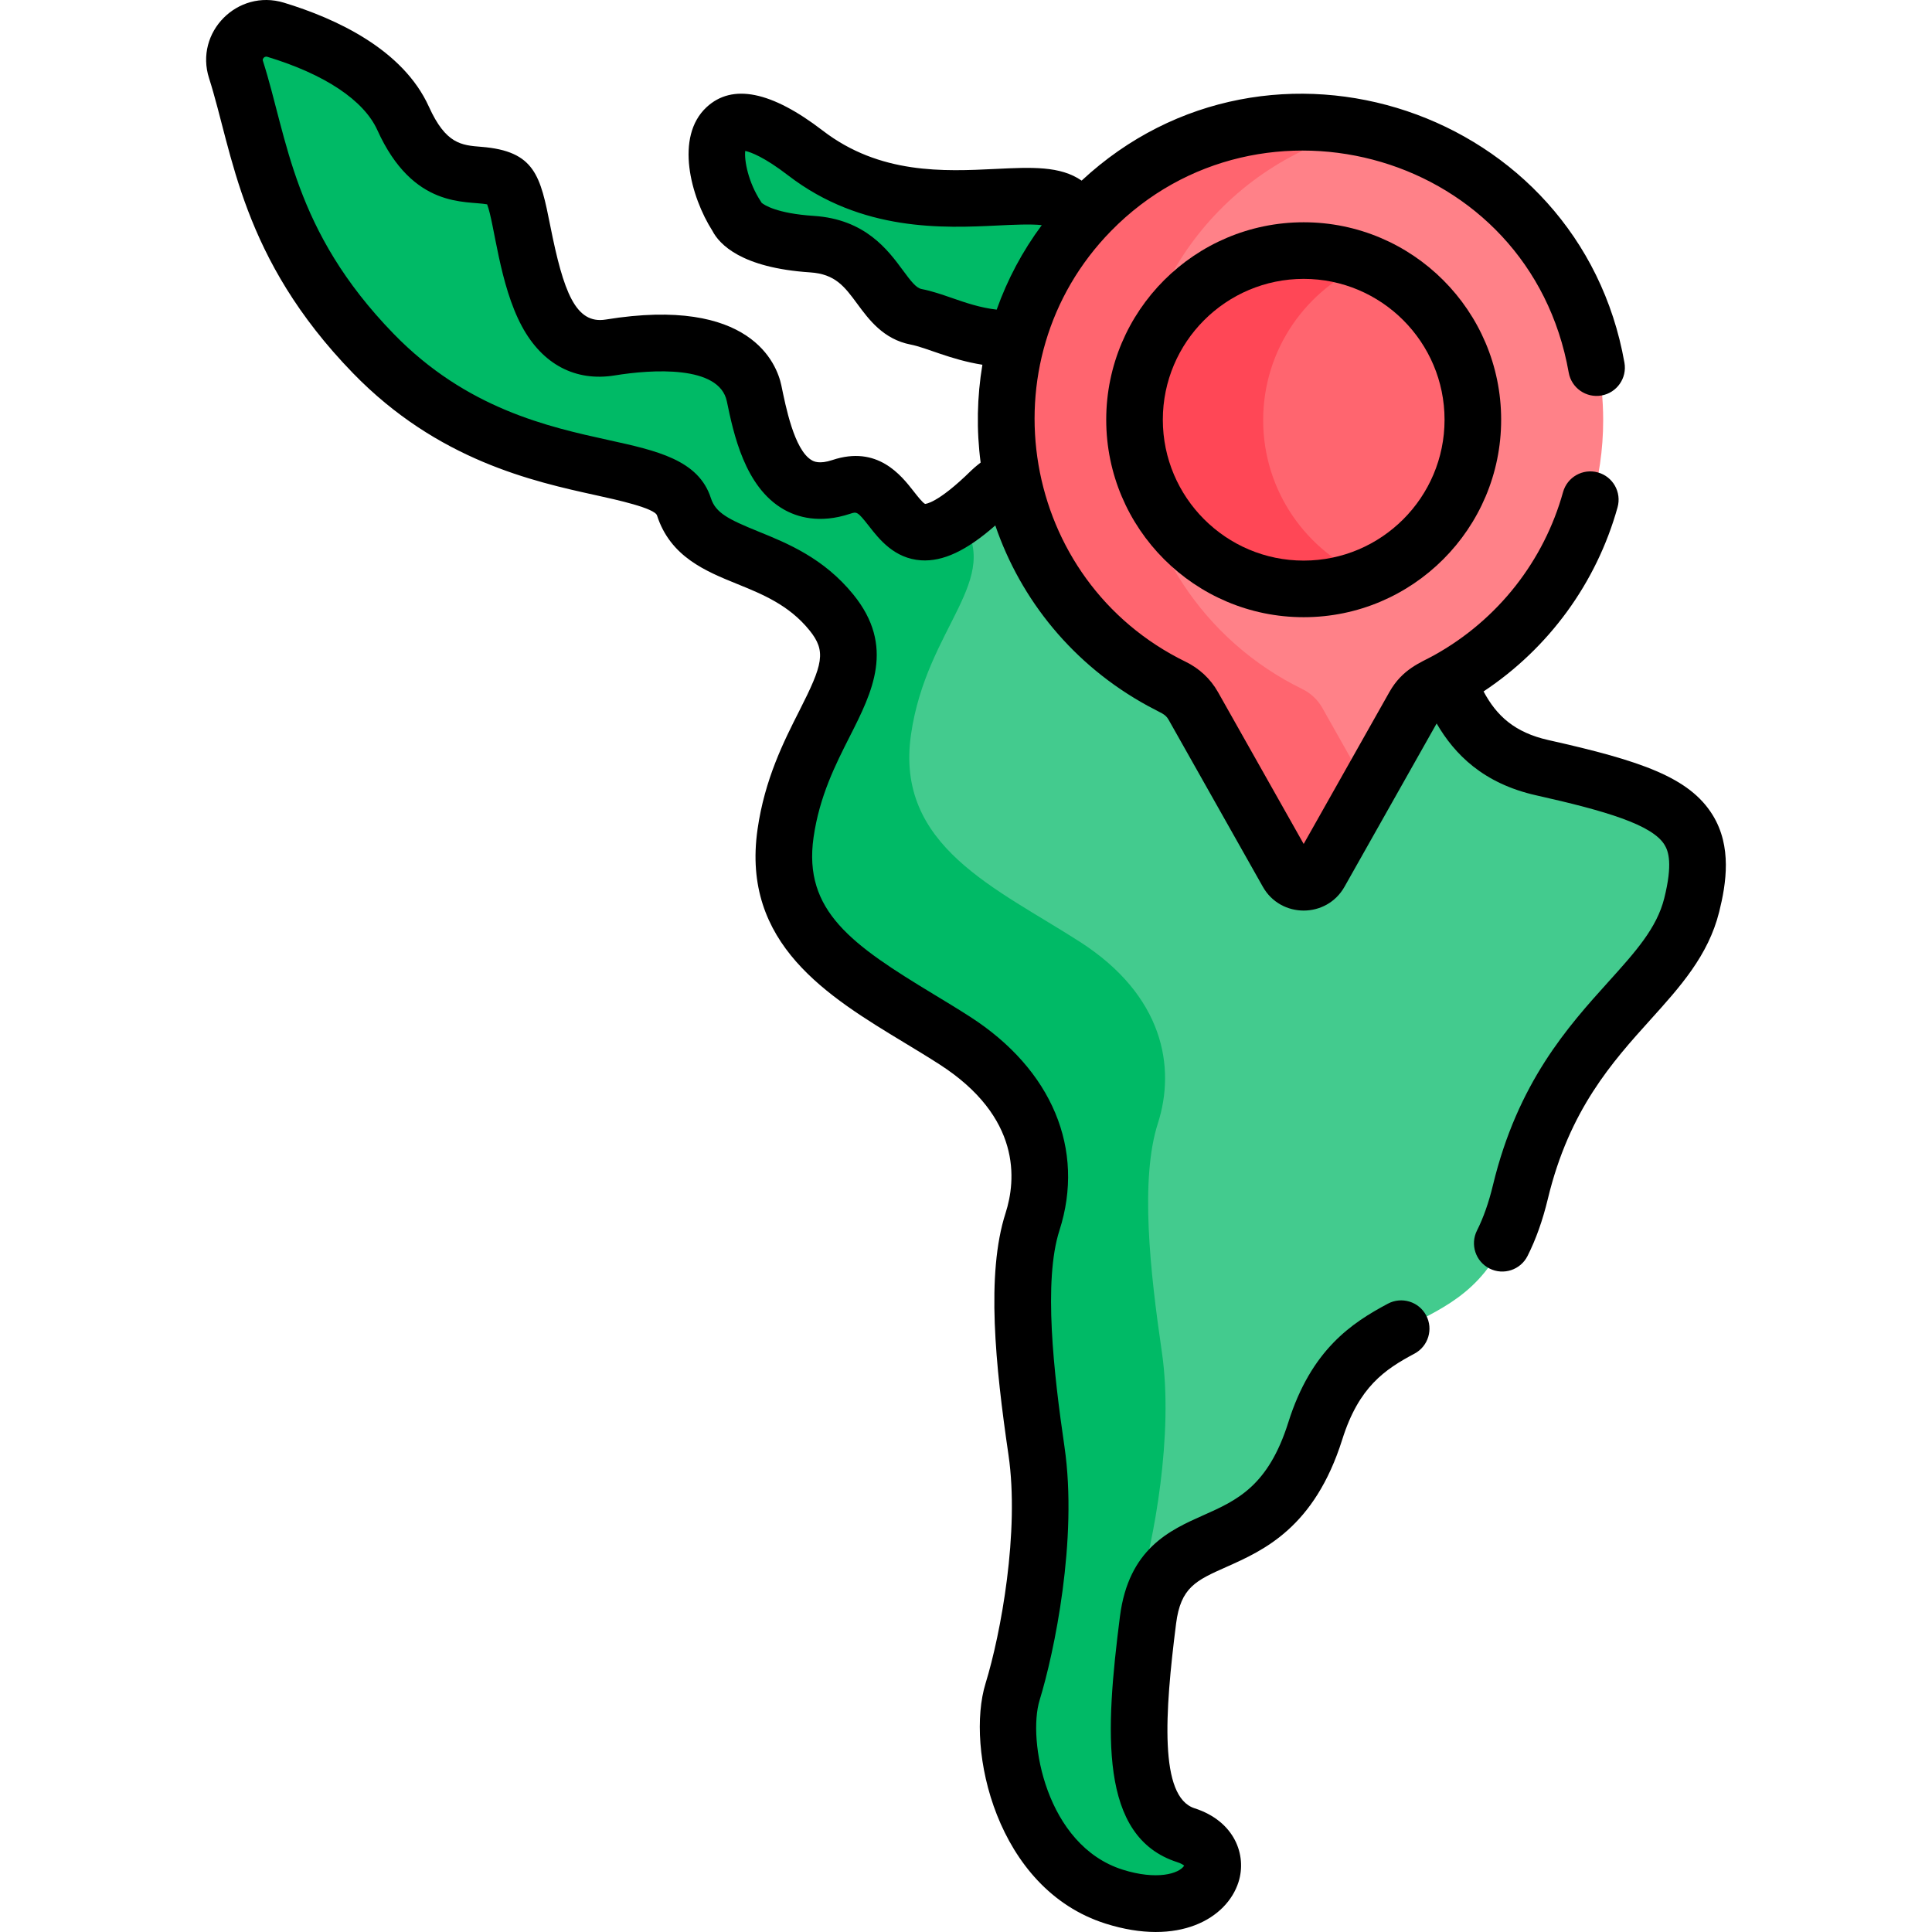
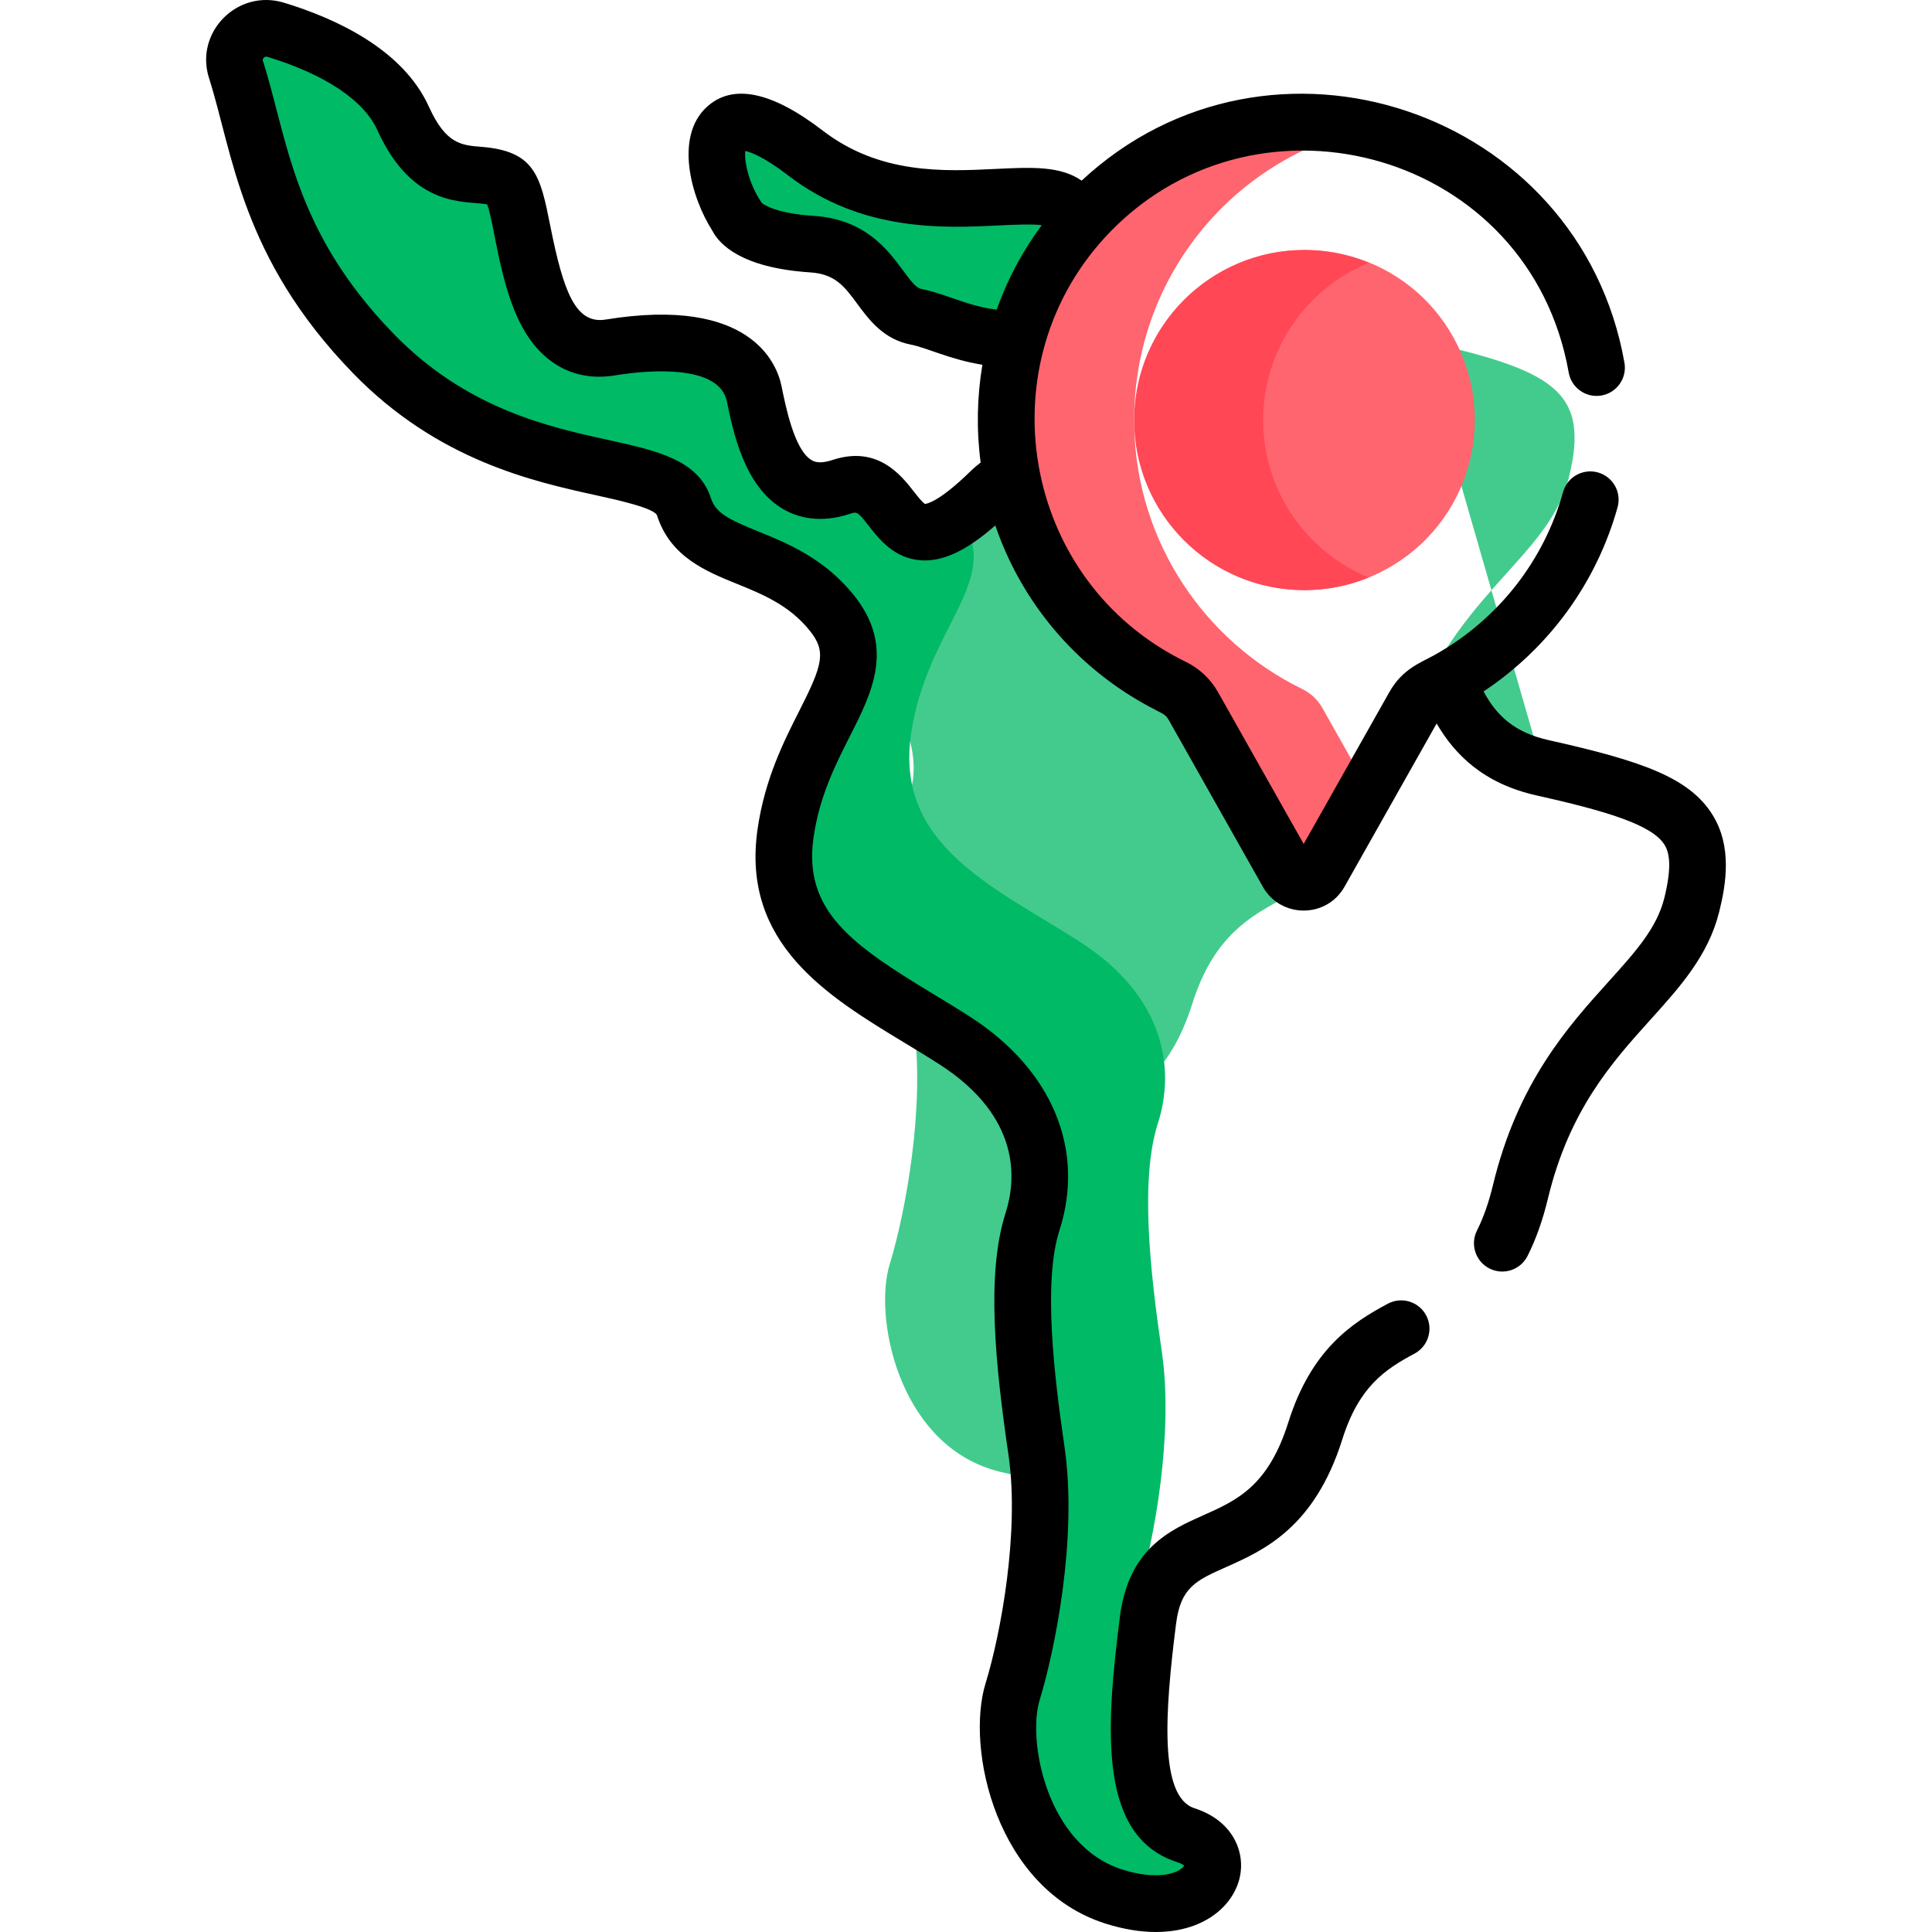
<svg xmlns="http://www.w3.org/2000/svg" id="Capa_1" enable-background="new 0 0 512.034 512.034" height="512" viewBox="0 0 512.034 512.034" width="512">
-   <path d="m408.888 203.682c-15.373-3.441-21.269-13.266-25.149-23.188-1.175.65-2.361 1.28-3.571 1.871-2.217 1.082-4.065 2.795-5.277 4.943l-24.968 44.247c-1.883 3.336-6.688 3.336-8.57 0l-24.967-44.246c-1.215-2.152-3.066-3.865-5.287-4.949-21.965-10.72-38.202-31.342-42.912-56.054-3.448 2.064-5.379 3.945-5.379 3.945-28.374 27.913-22.297-6.799-39.715-.993s-21.113-15.307-23.224-25.336-15.307-15.307-38.004-11.612-21.641-34.309-26.391-42.226-18.474 3.695-28.503-18.474c-5.716-12.635-21.377-19.735-33.79-23.504-6.48-1.967-12.574 4.094-10.513 10.544 6.497 20.331 8.162 46.178 36.385 75.243 35.364 36.42 77.591 25.864 82.341 40.643s25.336 11.084 39.059 27.975c13.724 16.89-7.917 29.03-12.14 58.589-4.223 29.558 22.697 40.643 44.845 54.894s25.356 33.253 20.606 48.032-2.111 39.059 1.056 60.7-2.111 50.144-6.334 63.867c-4.223 13.724 2.111 46.449 26.919 54.291s33.781-11.537 19.002-16.287-13.724-27.975-10.029-57.005 32.197-11.612 44.337-50.144c12.14-38.531 43.81-19.53 54.366-63.339 10.557-43.81 39.587-52.783 45.393-76.007s-4.222-28.503-39.586-36.42z" fill="#43cb8e" />
+   <path d="m408.888 203.682c-15.373-3.441-21.269-13.266-25.149-23.188-1.175.65-2.361 1.28-3.571 1.871-2.217 1.082-4.065 2.795-5.277 4.943l-24.968 44.247c-1.883 3.336-6.688 3.336-8.57 0l-24.967-44.246c-1.215-2.152-3.066-3.865-5.287-4.949-21.965-10.72-38.202-31.342-42.912-56.054-3.448 2.064-5.379 3.945-5.379 3.945-28.374 27.913-22.297-6.799-39.715-.993s-21.113-15.307-23.224-25.336-15.307-15.307-38.004-11.612-21.641-34.309-26.391-42.226-18.474 3.695-28.503-18.474c-5.716-12.635-21.377-19.735-33.79-23.504-6.48-1.967-12.574 4.094-10.513 10.544 6.497 20.331 8.162 46.178 36.385 75.243 35.364 36.42 77.591 25.864 82.341 40.643s25.336 11.084 39.059 27.975s25.356 33.253 20.606 48.032-2.111 39.059 1.056 60.7-2.111 50.144-6.334 63.867c-4.223 13.724 2.111 46.449 26.919 54.291s33.781-11.537 19.002-16.287-13.724-27.975-10.029-57.005 32.197-11.612 44.337-50.144c12.14-38.531 43.81-19.53 54.366-63.339 10.557-43.81 39.587-52.783 45.393-76.007s-4.222-28.503-39.586-36.42z" fill="#43cb8e" />
  <path d="m314.407 486.597c-11.736-3.772-13.483-19.2-11.856-39.928-2.624-9.324-2.745-18.585-.951-24.415 4.222-13.724 9.501-42.226 6.334-63.867s-5.806-45.921-1.056-60.7 1.543-33.781-20.605-48.032-49.068-25.336-44.845-54.894c4.119-28.831 24.792-41.093 13.073-57.353-18.997 13.491-15.938-13.306-31.407-8.15-17.418 5.806-21.113-15.307-23.224-25.336s-15.307-15.307-38.004-11.612-21.641-34.309-26.391-42.226-18.474 3.695-28.503-18.474c-5.716-12.635-21.377-19.735-33.79-23.504-6.481-1.967-12.575 4.094-10.514 10.545 6.497 20.331 8.162 46.178 36.385 75.243 35.365 36.42 77.591 25.864 82.341 40.643s25.336 11.084 39.059 27.975c13.724 16.89-7.917 29.031-12.14 58.589-4.222 29.558 22.697 40.643 44.845 54.894s25.356 33.253 20.606 48.032-2.111 39.059 1.056 60.7-2.111 50.143-6.334 63.867c-4.223 13.723 2.111 46.449 26.919 54.291s33.781-11.537 19.002-16.288z" fill="#00ba66" />
  <path d="m269.699 89.988c3.608-12.939 10.421-24.514 19.553-33.829-2.422.013-4.711-.482-6.673-1.867-9.771-6.897-41.672 7.472-68.974-13.508s-27.015 3.449-18.106 16.956c0 0 2.299 6.035 19.83 7.184 17.531 1.15 17.243 17.244 27.59 19.255 6.88 1.339 14.655 6.228 26.78 5.809z" fill="#00ba66" />
-   <path d="m343.772 32.126c-44.049 1.012-78.418 37.119-77.36 81.167.733 30.492 18.693 56.708 44.515 69.311 2.231 1.089 4.092 2.811 5.313 4.973l25.091 44.465c1.892 3.353 6.721 3.353 8.613 0l25.092-44.466c1.219-2.159 3.075-3.881 5.304-4.968 26.374-12.867 44.547-39.935 44.547-71.255 0-44.388-36.495-80.253-81.115-79.227z" fill="#ff8188" />
  <path d="m350.434 187.578c-1.22-2.163-3.082-3.884-5.313-4.973-25.823-12.602-43.783-38.819-44.515-69.311-.932-38.788 25.613-71.404 62.042-79.336-6.064-1.327-12.38-1.981-18.876-1.832-44.049 1.012-78.419 37.119-77.36 81.167.732 30.492 18.693 56.709 44.515 69.311 2.231 1.089 4.092 2.811 5.313 4.973l25.091 44.465c1.892 3.353 6.721 3.353 8.613 0l12.79-22.667z" fill="#ff656f" />
  <ellipse cx="345.638" cy="111.354" fill="#ff656f" rx="45.056" ry="45.056" transform="matrix(.851 -.526 .526 .851 -6.921 198.343)" />
  <path d="m334.775 111.354c0-18.831 11.556-34.955 27.959-41.689-5.273-2.165-11.043-3.367-17.097-3.367-24.884 0-45.056 20.173-45.056 45.056s20.172 45.056 45.056 45.056c6.053 0 11.824-1.202 17.097-3.367-16.403-6.735-27.959-22.859-27.959-41.689z" fill="#ff4756" />
  <path d="m245.181 133.553c-.646-.277-2.127-2.174-3.013-3.308-3.359-4.301-9.614-12.304-21.571-8.321-3.511 1.17-4.975.331-5.455.054-4.695-2.701-6.952-14.516-8.059-19.819-1.196-5.682-8.084-23.733-46.547-17.47-7.99 1.299-11.207-7.32-14.682-24.764-2.647-13.294-4.031-19.884-18.307-21.011-5.253-.415-9.402-.743-13.868-10.615-6.896-15.248-24.712-23.419-38.442-27.589-12.273-3.723-23.728 7.827-19.836 20.003 6.36 19.907 8.42 47.571 38.148 78.187 22.466 23.136 47.761 28.695 64.499 32.374 5.402 1.187 15.458 3.396 16.083 5.339 3.522 10.96 12.912 14.774 21.195 18.14 6.762 2.746 13.753 5.587 19.183 12.27 4.563 5.616 3.569 9.063-2.669 21.367-4.085 8.059-9.169 18.087-11.075 31.432-4.334 30.341 18.65 44.254 38.93 56.528 3.086 1.868 6.276 3.799 9.281 5.732 21.772 14.01 20.325 30.718 17.524 39.431-5.195 16.162-2.697 40.35.775 64.081 2.97 20.292-2.01 47.344-6.081 60.575-5.298 17.218 2.762 54.461 31.826 63.648 19.363 6.119 32.141-1.364 35.216-11.012 2.273-7.131-1.001-16.142-11.658-19.566-9.38-3.016-7.891-25.294-4.884-48.919 1.227-9.639 5.27-11.44 13.323-15.028 9.855-4.391 23.354-10.404 30.728-33.809 4.387-13.924 11.261-18.531 19.134-22.729 3.655-1.949 5.038-6.491 3.09-10.146-1.948-3.654-6.494-5.037-10.146-3.09-9.579 5.107-20.308 12.171-26.384 31.457-5.343 16.96-13.689 20.678-22.525 24.615-8.824 3.931-19.807 8.823-22.1 26.836-3.879 30.484-5.638 58.402 15.175 65.093 1.078.346 1.615.723 1.854.937-1.386 2.164-7.316 3.897-16.301 1.059-20.321-6.424-25.265-34.362-22.012-44.934 3.848-12.505 10.176-42.634 6.587-67.159-2.878-19.668-5.632-43.958-1.336-57.319 6.902-21.477-1.953-42.647-23.688-56.634-3.179-2.046-6.459-4.031-9.631-5.951-21.563-13.052-34.638-22.043-31.848-41.575 1.556-10.893 5.832-19.328 9.604-26.77 5.948-11.733 12.1-23.865.933-37.609-7.858-9.671-17.462-13.573-25.179-16.708-7.946-3.228-11.308-4.931-12.562-8.832-3.263-10.151-14.33-12.584-27.144-15.399-15.882-3.49-37.632-8.271-56.957-28.173-26.698-27.494-28.035-51.7-34.622-72.303-.049-.153-.15-.474.207-.836.414-.421.843-.291.981-.248 15.214 4.62 25.562 11.516 29.137 19.419 9.492 20.981 23.491 18.634 29.095 19.675 1.978 5.179 3.226 21.233 9.223 32.342 5.441 10.078 14.187 14.693 24.615 12.994 9.766-1.591 27.68-2.78 29.689 6.86 1.766 8.489 4.72 22.697 15.026 28.626 3.547 2.041 9.493 3.901 17.679 1.175 1.733-.576 1.912-.635 5.006 3.324 2.662 3.408 6.686 8.559 13.774 9.022 5.79.37 12.002-2.513 19.669-9.245 6.716 19.679 20.616 36.997 40.391 47.805 3.737 2.036 4.647 2.116 5.548 3.715l24.967 44.245c4.744 8.406 16.887 8.411 21.635 0l24.423-43.281c4.718 8.139 12.346 15.901 26.371 19.042 18.576 4.159 30.746 7.801 34.016 13.101 1.063 1.724 2.213 5.068-.065 14.182-1.982 7.931-7.635 14.198-14.791 22.132-10.712 11.878-24.045 26.66-30.617 53.938-1.106 4.59-2.526 8.624-4.221 11.989-1.863 3.699-.374 8.209 3.325 10.071 3.701 1.864 8.21.374 10.071-3.325 2.243-4.454 4.012-9.433 5.406-15.222 5.681-23.573 17.1-36.234 27.174-47.404 7.876-8.732 15.314-16.98 18.205-28.54 1.896-7.59 3.416-17.369-1.722-25.696-6.162-9.987-18.938-14.362-43.504-19.861-8.989-2.013-13.76-6.443-17.213-12.898 17.224-11.414 29.918-28.707 35.514-48.804 1.111-3.99-1.223-8.126-5.213-9.236-3.989-1.112-8.126 1.223-9.236 5.213-5.022 18.032-17.087 33.774-34.273 43.295-3.45 1.912-8.275 3.543-11.746 9.689l-22.721 40.265-22.721-40.265c-2.014-3.569-5.014-6.287-8.528-8.002-43.901-21.425-53.585-79.721-19.781-114.213 39.594-40.4 110.964-20.764 121.271 37.548.722 4.079 4.615 6.802 8.691 6.08 4.079-.722 6.801-4.612 6.08-8.691-11.857-67.089-93.972-94.659-143.86-48.26-5.663-3.921-13.238-3.557-22.818-3.094-13.654.665-30.643 1.486-45.794-10.157-13.616-10.461-23.982-12.548-30.807-6.195-8.425 7.838-4.213 23.686 1.572 32.769 1.828 3.525 7.635 9.801 25.897 10.999 6.664.437 9.11 3.754 12.497 8.346 3.084 4.18 6.921 9.381 14.151 10.787 4.32.841 10.496 3.996 18.999 5.344-1.426 8.549-1.595 17.286-.464 25.924-1.444 1.116-2.311 1.937-2.473 2.095-9.105 8.956-12.272 8.849-12.243 8.866zm7.116-54.577c-2.742-.949-5.332-1.846-8.07-2.379-1.421-.276-2.804-2.067-4.943-4.968-3.97-5.382-9.97-13.516-23.587-14.409-9.943-.651-13.204-2.937-13.834-3.465-.071-.124-.146-.245-.226-.364-3.316-5.028-4.421-10.841-4.129-13.39 1.536.338 5.057 1.633 11.403 6.51 19.52 14.999 41.272 13.944 55.661 13.245 3.81-.184 8.681-.42 11.529-.086-5.107 6.871-9.117 14.405-11.95 22.393-4.425-.514-8.186-1.816-11.854-3.087z" />
-   <path d="m345.514 58.909c-28.856 0-52.333 23.477-52.333 52.333s23.477 52.333 52.333 52.333 52.333-23.477 52.333-52.333-23.477-52.333-52.333-52.333zm0 89.666c-20.586 0-37.333-16.747-37.333-37.333s16.747-37.333 37.333-37.333 37.333 16.747 37.333 37.333-16.747 37.333-37.333 37.333z" />
</svg>